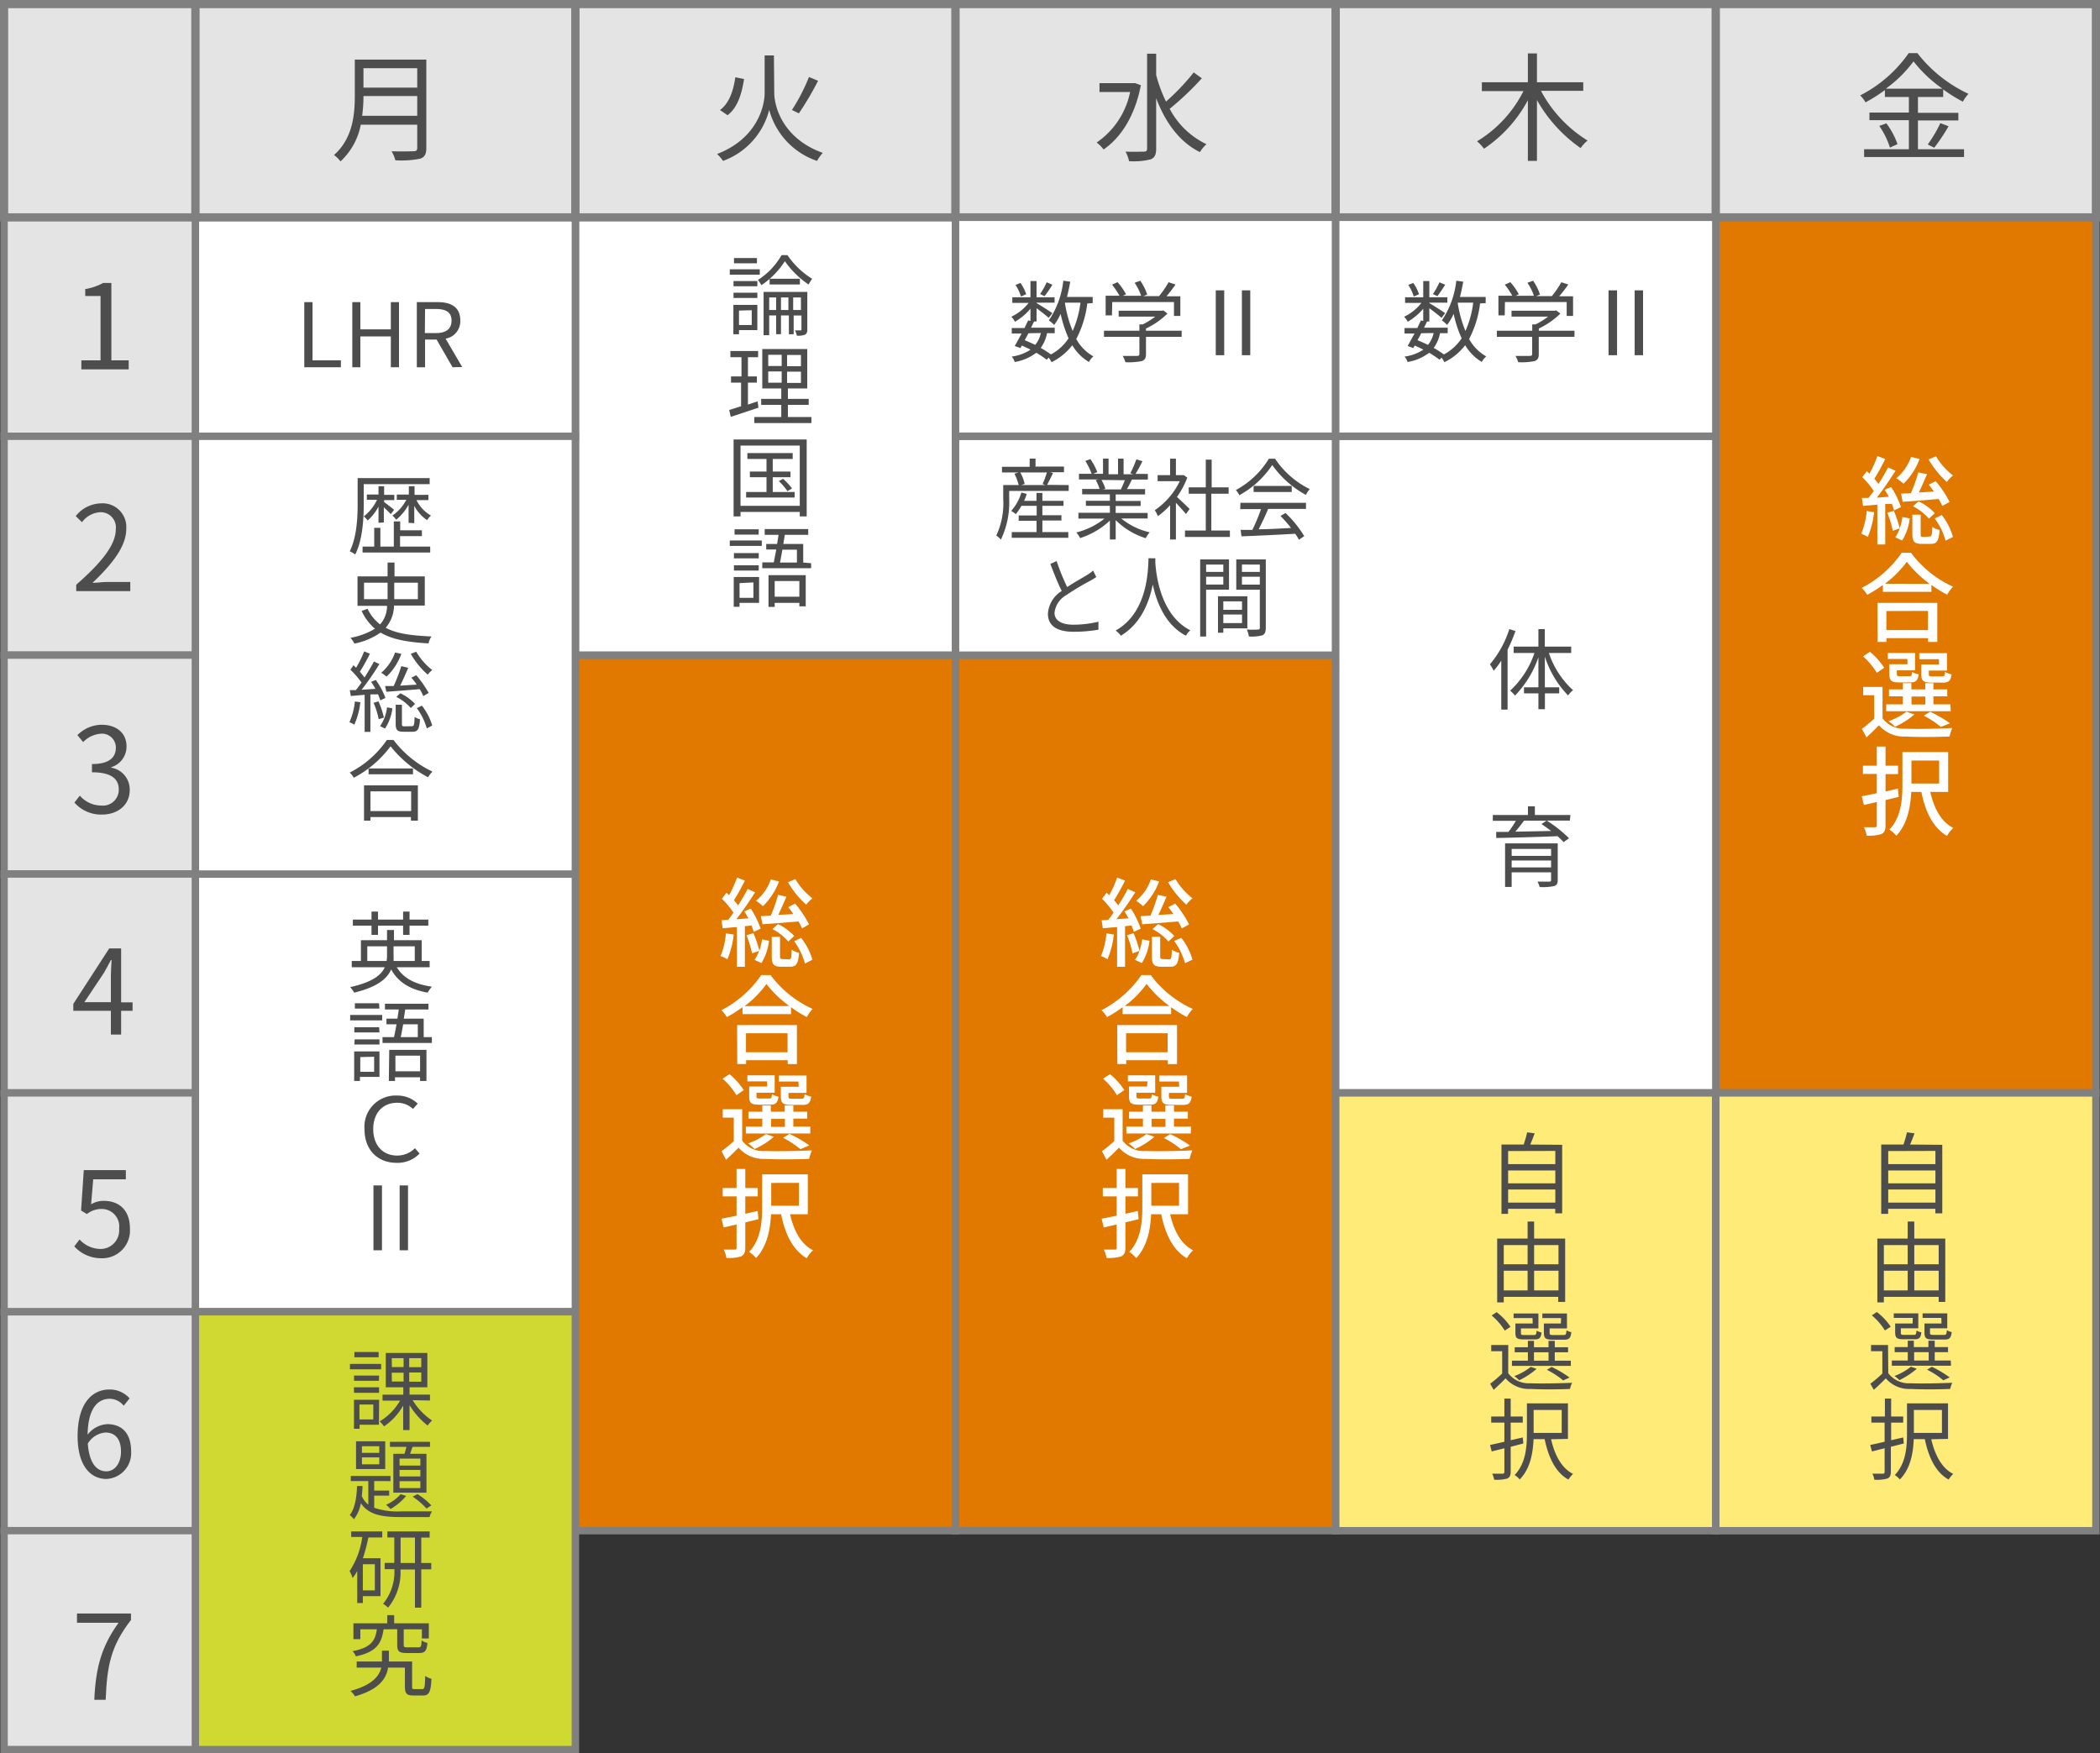
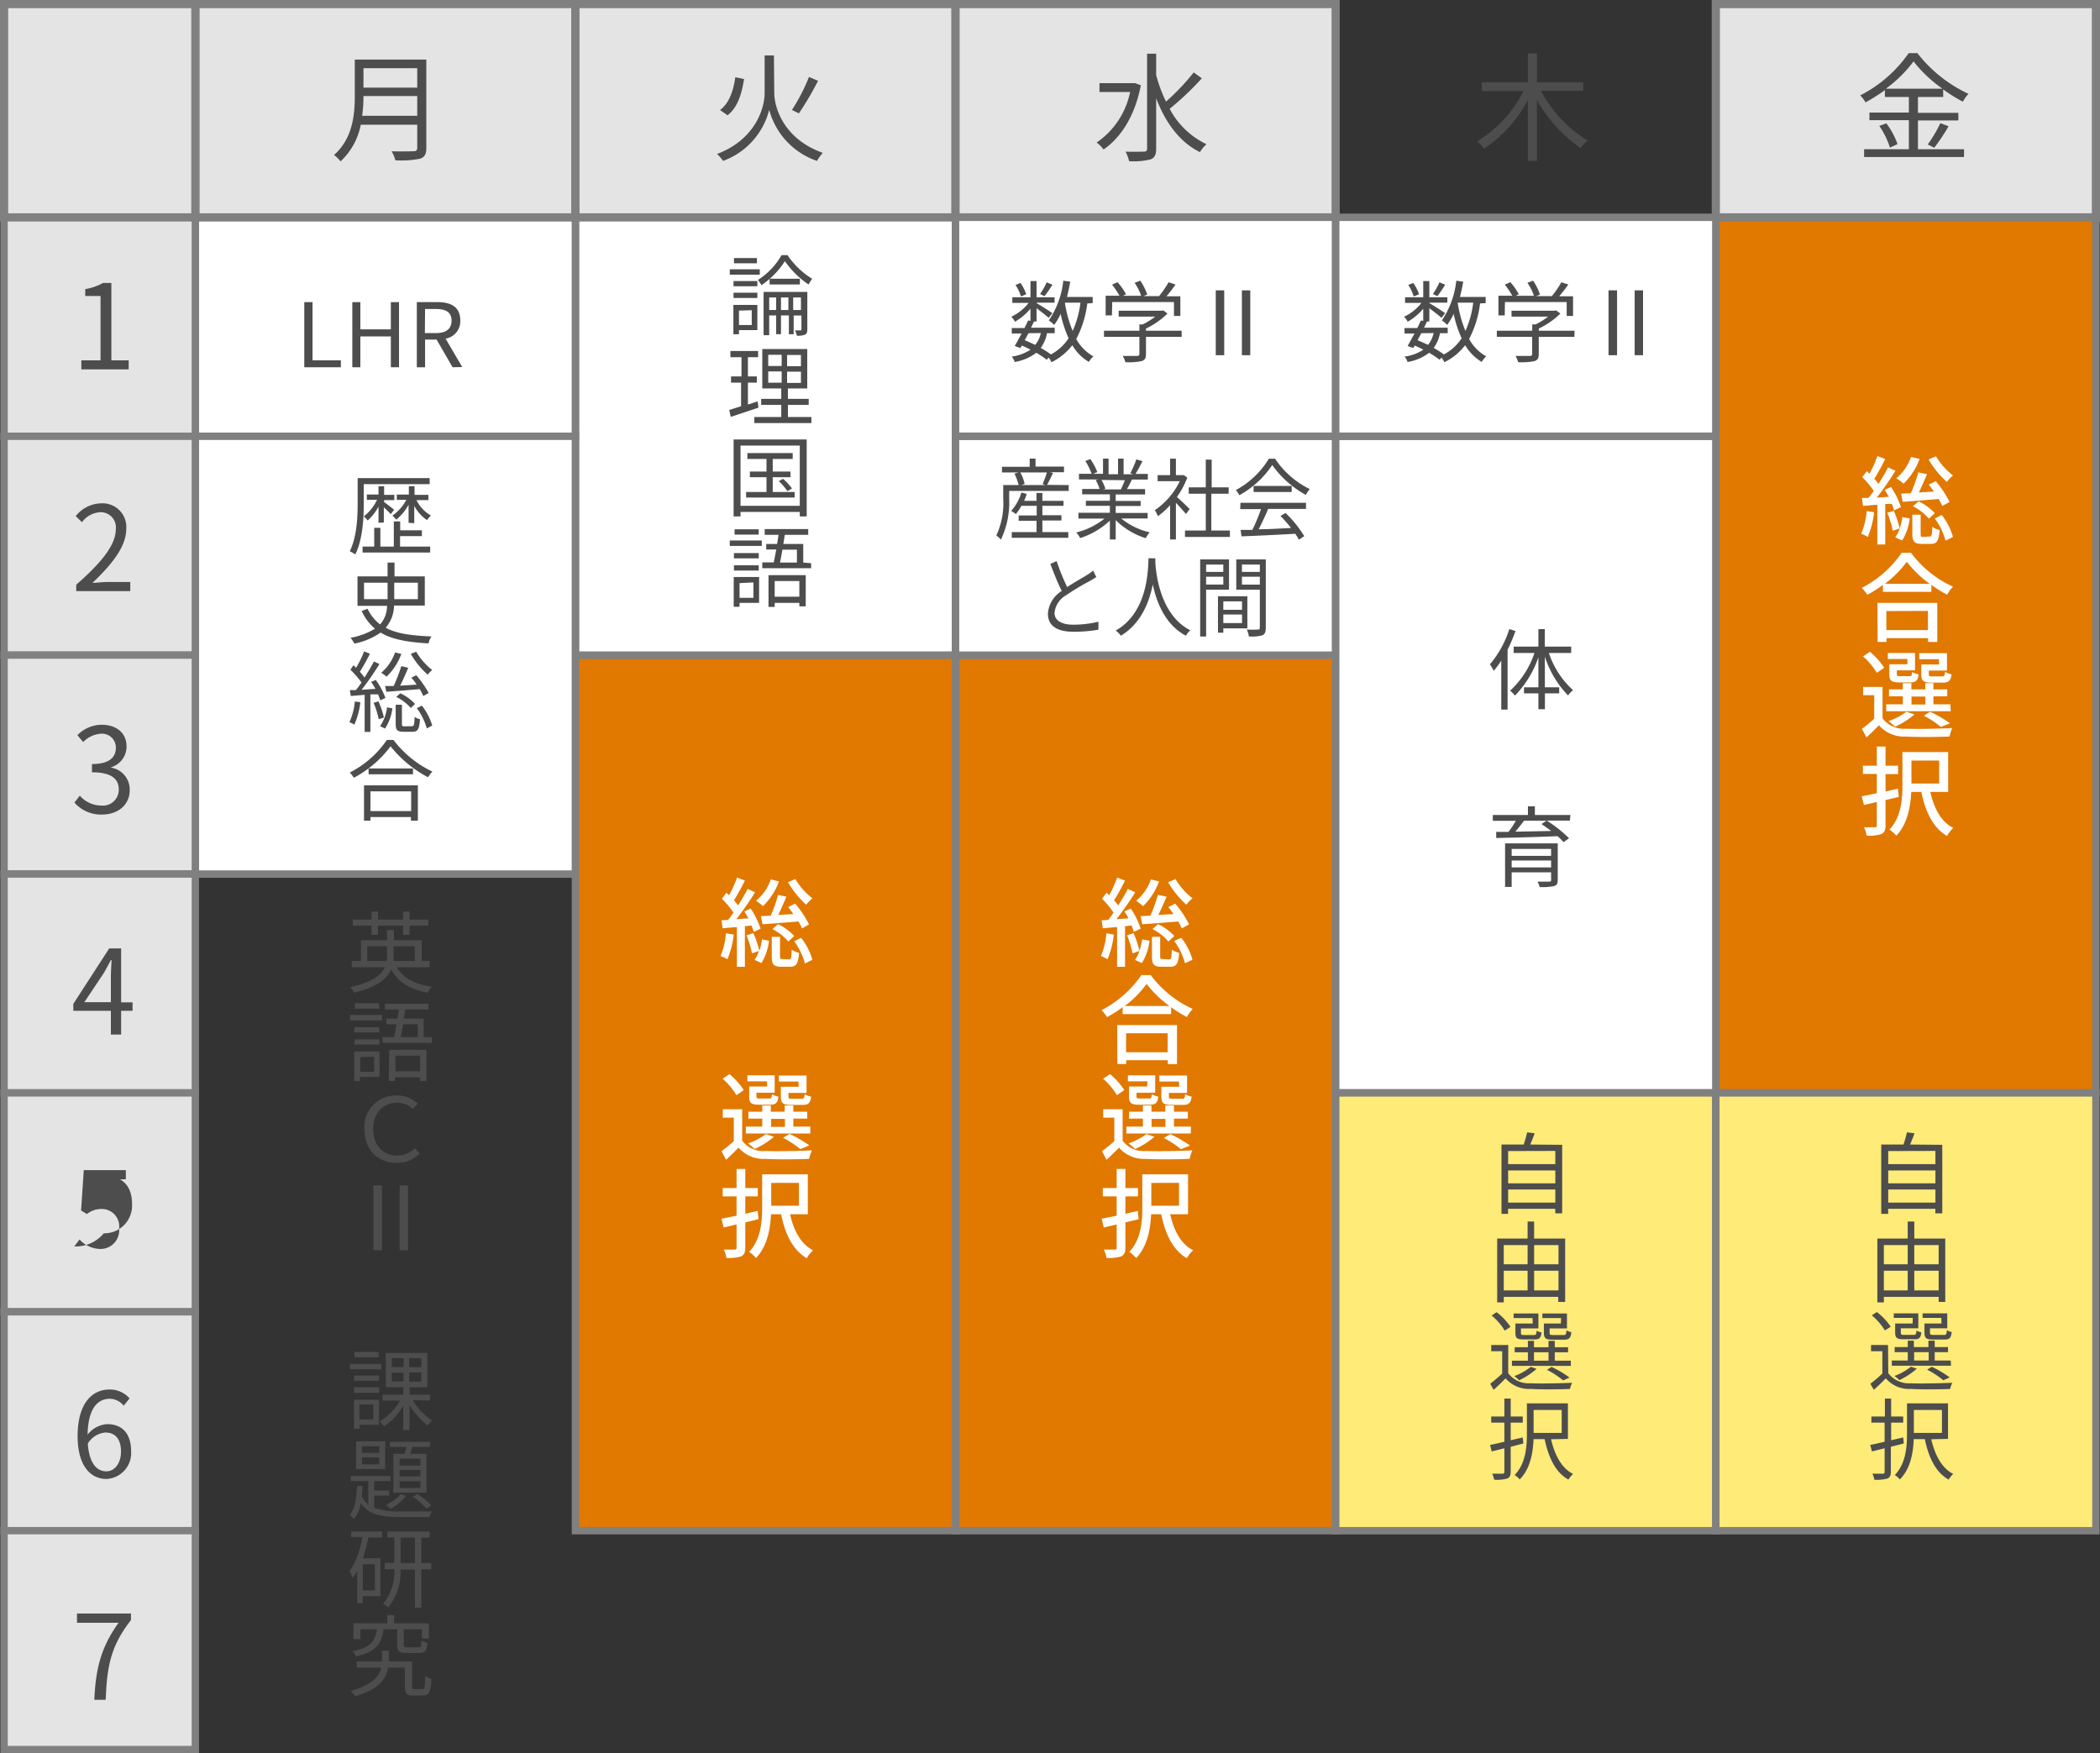
<svg xmlns="http://www.w3.org/2000/svg" viewBox="0 0 303.04 253.02">
  <rect x="0" y="0" width="303.04" height="253.02" fill="#333333" stroke="none" />
  <defs>
    <style>.cls-1{fill:#e17800;}.cls-1,.cls-3,.cls-4,.cls-5,.cls-6,.cls-7{stroke:gray;stroke-miterlimit:10;}.cls-1,.cls-3,.cls-4,.cls-5{stroke-width:1.07px;}.cls-2,.cls-3{fill:#fff;}.cls-4{fill:#d0d931;}.cls-5{fill:#ffeb78;}.cls-6,.cls-7{fill:#e4e4e4;}.cls-6{stroke-width:1.06px;}.cls-7{stroke-width:1.18px;}.cls-8{fill:#4d4d4d;}</style>
  </defs>
  <g id="レイヤー_2" data-name="レイヤー 2">
    <g id="object">
      <rect class="cls-1" x="247.6" y="31.37" width="54.85" height="126.35" />
      <rect class="cls-1" x="137.89" y="94.54" width="54.85" height="126.35" />
      <path class="cls-2" d="M160.73,134.87a12.56,12.56,0,0,1-.91,3.56,5.23,5.23,0,0,0-.95-.46,10.53,10.53,0,0,0,.79-3.28Zm1.62-1.21v5.86H161.2v-5.74l-2.06.18-.17-1.15.95-.06a11.94,11.94,0,0,0,.77-1.05,13,13,0,0,0-1.66-2l.65-.87c.13.11.26.24.38.36a15.83,15.83,0,0,0,1.15-2.55l1.14.44c-.5,1-1.08,2.06-1.59,2.84a7.23,7.23,0,0,1,.6.74,24.08,24.08,0,0,0,1.39-2.38l1.07.49a46.52,46.52,0,0,1-2.71,3.88l1.74-.12c-.18-.35-.39-.7-.59-1l.93-.41a12.44,12.44,0,0,1,1.42,2.9l-1,.46a6.8,6.8,0,0,0-.32-.92Zm1.23,1a15.86,15.86,0,0,1,.85,2.55,9.42,9.42,0,0,0,.39-1.65l1.06.2a7.84,7.84,0,0,1-1.1,3.22l-1-.46a4.58,4.58,0,0,0,.65-1.29l-1,.35a14.66,14.66,0,0,0-.79-2.61Zm3.68-7.46a9.48,9.48,0,0,1-2.31,3.57,7.73,7.73,0,0,0-1-.78,6.88,6.88,0,0,0,2.13-3.08Zm1.08,2.2c-.36.84-.78,1.82-1.18,2.63l2.18-.12c-.24-.35-.51-.71-.75-1l1-.51a14.84,14.84,0,0,1,2,3l-1.05.58c-.13-.28-.31-.65-.52-1-1.88.15-3.77.31-5.2.4l-.22-1.17,1.41-.07a22.3,22.3,0,0,0,1.07-3Zm.37,9.05c.29,0,.36-.17.39-1.4a3.4,3.4,0,0,0,1.06.46c-.12,1.64-.43,2-1.3,2H167.6c-1.12,0-1.37-.35-1.37-1.5v-2.81h1.19V138c0,.36.05.4.36.4Zm-1.59-5.09a7.88,7.88,0,0,1,2.34,1.71l-.85.8a7.5,7.5,0,0,0-2.3-1.79Zm2.51-6.5a9.86,9.86,0,0,0,2.46,2.78,4.32,4.32,0,0,0-.89.92,13.64,13.64,0,0,1-2.64-3.25Zm.83,8.48a8.89,8.89,0,0,1,1.62,3.16L171,139a9.84,9.84,0,0,0-1.56-3.21Z" />
      <path class="cls-2" d="M166.06,140.72a15.54,15.54,0,0,0,6.06,4.88,6,6,0,0,0-.85,1.17,17.63,17.63,0,0,1-2.27-1.42v1h-7v-1a17.78,17.78,0,0,1-2.25,1.43,5.11,5.11,0,0,0-.8-1,15.63,15.63,0,0,0,5.76-5.07Zm-4.84,7.21h8.63v5.63h-1.33V153h-6v.55h-1.28Zm7.54-2.75a15.74,15.74,0,0,1-3.3-3.19,14.81,14.81,0,0,1-3.16,3.19Zm-6.26,3.93v2.74h6v-2.74Z" />
      <path class="cls-2" d="M162,164.61a3.76,3.76,0,0,0,3.31,1.49c1.62.07,5,0,6.75-.09a7.42,7.42,0,0,0-.39,1.23c-1.65.07-4.69.1-6.35,0a4.77,4.77,0,0,1-3.84-1.62c-.56.57-1.14,1.14-1.8,1.75l-.66-1.24a21.08,21.08,0,0,0,1.78-1.45v-3.39h-1.6v-1.21H162Zm-.82-6.56a9.93,9.93,0,0,0-2-2.38l1-.66a10.23,10.23,0,0,1,2.06,2.3Zm10.66,5.53h-9.3v-1h2.39v-1.15h-2v-1h2v-.89h1.23v.89h2v-.89h1.25v.89h2v1h-2v1.15h2.45Zm-6.25-7.53h-2.83v-.87h3.94v2.51H164v.51c0,.28.07.33.48.33h1.33c.31,0,.36-.07.41-.62a2.86,2.86,0,0,0,.93.35c-.11.91-.42,1.16-1.2,1.16h-1.6c-1.13,0-1.43-.25-1.43-1.2V156.8h2.61Zm1,8a11,11,0,0,1-2.79,1.76,7.57,7.57,0,0,0-.95-.8,9.25,9.25,0,0,0,2.59-1.35Zm-.41-1.43h2v-1.15h-2Zm3.95-6.54h-2.83v-.87h4v2.51h-2.62v.51c0,.28.07.33.5.33h1.42c.31,0,.38-.09.42-.66a3.17,3.17,0,0,0,.94.36c-.12.94-.44,1.19-1.22,1.19h-1.71c-1.12,0-1.44-.25-1.44-1.22v-1.4h2.57Zm.28,9.76a13.27,13.27,0,0,0-2.46-1.61l.92-.56a16.9,16.9,0,0,1,2.86,1.65Z" />
      <path class="cls-2" d="M164.31,175.94l-1.91.47v3.64c0,.7-.15,1-.59,1.26a6.07,6.07,0,0,1-2.14.22,4,4,0,0,0-.38-1.2c.69,0,1.36,0,1.57,0s.28-.07.28-.29V176.7c-.67.17-1.3.31-1.86.44l-.31-1.27c.62-.11,1.36-.26,2.17-.43v-2.79h-2v-1.2h2v-2.76h1.26v2.76h1.81v1.2H162.4v2.51l1.79-.41Zm4.55-.71c.53,2.34,1.55,4.31,3.32,5.2a4.45,4.45,0,0,0-.91,1.15c-2-1.17-3.11-3.45-3.7-6.35h-1.46c-.09,2.12-.54,4.65-2.15,6.32a5.27,5.27,0,0,0-1-.89c1.72-1.79,1.88-4.42,1.88-6.47v-4.72h6.6v5.76Zm-2.72-4.52V174h4v-3.3Z" />
      <path class="cls-2" d="M270.44,73.92a12.47,12.47,0,0,1-.91,3.56,6,6,0,0,0-.95-.46,10.46,10.46,0,0,0,.79-3.28Zm1.61-1.2v5.85h-1.14V72.83l-2.06.18-.17-1.15c.28,0,.6,0,.95,0,.25-.31.52-.67.77-1a12.54,12.54,0,0,0-1.67-2l.66-.87.38.37a16.23,16.23,0,0,0,1.15-2.55l1.13.43c-.49,1-1.07,2.06-1.58,2.85a6.29,6.29,0,0,1,.6.74,26.62,26.62,0,0,0,1.39-2.38l1.07.49c-.79,1.23-1.78,2.72-2.71,3.88l1.74-.13c-.18-.35-.39-.7-.59-1l.92-.41a12.3,12.3,0,0,1,1.43,2.9l-1,.47a7.4,7.4,0,0,0-.32-.93Zm1.24,1a15.54,15.54,0,0,1,.85,2.55,9.64,9.64,0,0,0,.39-1.65l1.05.19A7.69,7.69,0,0,1,274.49,78l-1-.46a4.32,4.32,0,0,0,.65-1.29l-1,.35a13.87,13.87,0,0,0-.8-2.6ZM277,66.23a9.48,9.48,0,0,1-2.31,3.57,7.73,7.73,0,0,0-1.05-.78,6.83,6.83,0,0,0,2.13-3.08Zm1.08,2.2c-.36.84-.79,1.82-1.18,2.64l2.17-.13c-.23-.35-.5-.7-.74-1l1-.5a14.57,14.57,0,0,1,2,3l-1.05.57c-.13-.28-.31-.64-.52-1-1.88.16-3.77.31-5.2.41l-.22-1.18,1.41-.07a22.68,22.68,0,0,0,1.07-3Zm.36,9c.3,0,.37-.17.4-1.4a3,3,0,0,0,1.06.46c-.13,1.64-.43,2-1.3,2h-1.26c-1.12,0-1.38-.35-1.38-1.5V74.27h1.2v2.82c0,.35.05.39.36.39Zm-1.58-5.08a7.71,7.71,0,0,1,2.34,1.71l-.85.79a7.66,7.66,0,0,0-2.3-1.79Zm2.51-6.5a10,10,0,0,0,2.46,2.77,4.36,4.36,0,0,0-.89.93,13.79,13.79,0,0,1-2.64-3.25Zm.83,8.47a8.93,8.93,0,0,1,1.62,3.17l-1.07.54a9.56,9.56,0,0,0-1.55-3.2Z" />
      <path class="cls-2" d="M275.77,79.77a15.41,15.41,0,0,0,6.06,4.89,5.67,5.67,0,0,0-.85,1.16,18,18,0,0,1-2.27-1.41v1h-7v-1a19,19,0,0,1-2.25,1.43,5.55,5.55,0,0,0-.8-1,15.63,15.63,0,0,0,5.76-5.07ZM270.93,87h8.63v5.64h-1.33v-.55h-6v.55h-1.28Zm7.54-2.74a16.32,16.32,0,0,1-3.31-3.19A15,15,0,0,1,272,84.24Zm-6.26,3.92v2.75h6V88.16Z" />
      <path class="cls-2" d="M271.66,103.66a3.79,3.79,0,0,0,3.31,1.5c1.62.07,5,0,6.75-.1a7.09,7.09,0,0,0-.39,1.23c-1.65.07-4.69.1-6.35,0a4.74,4.74,0,0,1-3.84-1.63c-.56.58-1.14,1.15-1.8,1.75l-.66-1.23c.54-.39,1.19-.93,1.78-1.46v-3.39h-1.6v-1.2h2.8Zm-.82-6.56a10.13,10.13,0,0,0-2-2.38l1-.66a10.68,10.68,0,0,1,2.06,2.3Zm10.66,5.54h-9.31v-1h2.4v-1.15h-2v-1h2v-.9h1.23v.9h2v-.9H279v.9h2v1h-2v1.15h2.46Zm-6.25-7.54h-2.83v-.87h3.93v2.51h-2.63v.52c0,.28.07.32.48.32h1.33c.31,0,.36-.07.4-.61a2.62,2.62,0,0,0,.94.34c-.11.91-.42,1.17-1.2,1.17h-1.6c-1.13,0-1.43-.26-1.43-1.21V95.86h2.61Zm1,8a10.75,10.75,0,0,1-2.79,1.77,6.18,6.18,0,0,0-.95-.8,9.13,9.13,0,0,0,2.59-1.36Zm-.41-1.43h2v-1.15h-2Zm3.95-6.54h-2.83v-.87h4v2.51h-2.62v.52c0,.28.07.32.5.32h1.42c.3,0,.38-.08.42-.66a2.93,2.93,0,0,0,.94.37c-.12.93-.44,1.19-1.22,1.19h-1.71c-1.12,0-1.44-.26-1.44-1.22v-1.4h2.57Zm.28,9.77a13.26,13.26,0,0,0-2.46-1.62l.92-.56a17.3,17.3,0,0,1,2.86,1.66Z" />
      <path class="cls-2" d="M274,115l-1.91.46v3.64c0,.7-.15,1.05-.59,1.26a5.78,5.78,0,0,1-2.14.23,4,4,0,0,0-.38-1.21c.69,0,1.36,0,1.57,0s.28-.07.28-.3v-3.34l-1.86.43-.31-1.26c.62-.11,1.36-.27,2.17-.44v-2.78h-2V110.5h2v-2.76h1.26v2.76h1.81v1.21h-1.81v2.51l1.79-.41Zm4.55-.72c.53,2.34,1.55,4.32,3.32,5.2a4.62,4.62,0,0,0-.91,1.15c-2-1.16-3.11-3.45-3.7-6.35h-1.46c-.1,2.12-.54,4.65-2.15,6.32a4.9,4.9,0,0,0-1-.88c1.72-1.79,1.88-4.43,1.88-6.47v-4.72h6.6v5.75Zm-2.72-4.52v3.31h4v-3.31Z" />
      <rect class="cls-1" x="83.04" y="94.54" width="54.85" height="126.35" />
      <rect class="cls-3" x="83.04" y="31.36" width="54.85" height="63.18" />
-       <rect class="cls-3" x="28.18" y="126.13" width="54.85" height="63.18" />
      <rect class="cls-3" x="28.18" y="31.37" width="54.85" height="31.59" />
-       <rect class="cls-4" x="28.18" y="189.3" width="54.85" height="63.19" />
      <rect class="cls-3" x="28.18" y="62.96" width="54.85" height="63.18" />
      <rect class="cls-3" x="137.89" y="62.96" width="54.85" height="31.59" />
      <rect class="cls-3" x="192.75" y="62.96" width="54.85" height="94.76" />
      <rect class="cls-5" x="192.75" y="157.72" width="54.85" height="63.18" />
      <rect class="cls-5" x="247.6" y="157.72" width="54.85" height="63.18" />
      <rect class="cls-6" x="0.59" y="31.37" width="27.6" height="31.59" />
      <rect class="cls-6" x="0.59" y="62.96" width="27.6" height="31.59" />
      <rect class="cls-6" x="0.59" y="94.54" width="27.6" height="31.59" />
      <rect class="cls-6" x="0.59" y="126.13" width="27.6" height="31.59" />
      <rect class="cls-6" x="0.59" y="157.72" width="27.6" height="31.59" />
      <rect class="cls-6" x="0.59" y="189.31" width="27.6" height="31.59" />
      <rect class="cls-6" x="0.59" y="220.89" width="27.6" height="31.59" />
      <rect class="cls-7" x="28.18" y="0.59" width="54.85" height="30.78" />
      <rect class="cls-7" x="83.04" y="0.59" width="54.85" height="30.78" />
      <rect class="cls-7" x="137.89" y="0.59" width="54.85" height="30.78" />
-       <rect class="cls-7" x="192.75" y="0.59" width="54.85" height="30.78" />
      <rect class="cls-7" x="247.6" y="0.59" width="54.85" height="30.78" />
      <rect class="cls-7" x="0.59" y="0.59" width="27.6" height="30.78" />
      <path class="cls-8" d="M55,197.61h-4.5v-.78H55Zm-.32,8H51.89v.58h-.81V202h3.63Zm0-6.35H51.09v-.75H54.7Zm-3.61.94H54.7V201H51.09Zm3.57-4.33h-3.5v-.76h3.5Zm-2.77,6.82v2.15h2v-2.15Zm7.68-.63A9.31,9.31,0,0,0,62.36,205a3.69,3.69,0,0,0-.65.72,10.83,10.83,0,0,1-2.61-2.95v3.6h-.92v-3.53a8.92,8.92,0,0,1-2.76,3,4.78,4.78,0,0,0-.63-.72,8.24,8.24,0,0,0,2.94-3H55.2v-.85h3V200.2H55.67v-4.95h6v4.95H59.1v1.06h2.95v.85Zm-3-4.78h1.69V196H56.53Zm0,2.09h1.69V198.1H56.53ZM60.79,196H59.05v1.3h1.74Zm0,2.07H59.05v1.32h1.74Z" />
      <path class="cls-8" d="M54,217.59a10.47,10.47,0,0,0,3.89.52c.56,0,3.71,0,4.45,0a2.51,2.51,0,0,0-.35.82h-4.1c-2.76,0-4.67-.31-5.82-2a5.23,5.23,0,0,1-1,2.32,3.14,3.14,0,0,0-.6-.61c.76-.92,1-2.63,1.05-4.19h.79c0,.48-.05,1-.1,1.45a3.26,3.26,0,0,0,.94,1.24v-3.4H50.62V213h5.73v.74H54v1.37h2.16v.73H54ZM55.59,212H51.38v-4h4.21Zm-.86-3.29h-2.5v.95h2.5Zm0,1.61h-2.5v1h2.5Zm3.88,5.56a8.46,8.46,0,0,1-2.26,1.89,4.65,4.65,0,0,0-.64-.61,6.25,6.25,0,0,0,2.11-1.53Zm-.24-6.08c.1-.31.2-.65.28-1H56.27v-.73h5.78v.73H59.53c-.11.33-.24.67-.35,1h2.36v5.61H56.76v-5.61Zm2.29.7h-3v1h3Zm0,1.63h-3v.94h3Zm0,1.62h-3v1h3Zm-.42,1.87a9.44,9.44,0,0,1,2,1.63l-.69.45a10.22,10.22,0,0,0-2-1.71Z" />
      <path class="cls-8" d="M50.68,221h4.48v.87h-2a25.33,25.33,0,0,1-.79,3h2.54v5.47H52.36v1h-.81v-4.61a7.61,7.61,0,0,1-.67,1,4.7,4.7,0,0,0-.43-1,11.87,11.87,0,0,0,1.83-4.93h-1.6Zm3.41,4.74H52.36v3.77h1.73Zm8.14.73H60.79V232h-.91v-5.5H57.79A8,8,0,0,1,56,232a3.7,3.7,0,0,0-.72-.55,7.29,7.29,0,0,0,1.63-5h-1.4v-.91H56.9v-3.67h-1V221H62v.89H60.79v3.67h1.44Zm-2.35-.91v-3.67H57.81v3.67Z" />
      <path class="cls-8" d="M60.91,243.76c.35,0,.41-.24.45-1.9a2.84,2.84,0,0,0,.9.41c-.09,1.93-.36,2.41-1.24,2.41H59.69c-1,0-1.26-.27-1.26-1.31v-2.72H56c-.23,1.53-1.22,3.14-4.77,4.15a3.78,3.78,0,0,0-.64-.78c3.18-.87,4.16-2.18,4.43-3.37H51.47v-.88h3.65v-1.56h1v1.56h3.35v3.6c0,.34,0,.39.41.39Zm-5.56-8.63c-.29,2.1-1.1,3.29-4,3.9a2.14,2.14,0,0,0-.48-.75c2.62-.5,3.28-1.45,3.51-3.15H52v1.42H51v-2.29h4.88v-1.18h1v1.18h5v2.19h-1v-1.32H58.26v2.24c0,.3.07.36.53.36h1.6c.35,0,.42-.13.45-1a2.35,2.35,0,0,0,.84.36c-.1,1.17-.37,1.46-1.2,1.46H58.69c-1.11,0-1.37-.26-1.37-1.19v-2.25Z" />
      <path class="cls-8" d="M57.26,139.58c.92,1.57,2.63,2.47,5.07,2.81a4.32,4.32,0,0,0-.61.86c-2.53-.45-4.26-1.49-5.27-3.35-.59,1.34-2,2.54-5.34,3.35a4.47,4.47,0,0,0-.58-.8c3.2-.7,4.48-1.73,5-2.87H50.76v-.9h1.32v-3h3.77v-1.47h1v1.47h4v3H62v.9Zm-3.65-6H50.92v-.87h2.69v-1.16h.94v1.16h3.62v-1.16h.93v1.16h2.71v.87H59.1v1.33h-.93v-1.33H54.55v1.33h-.94Zm2.18,5.1a5.61,5.61,0,0,0,.06-.92v-1.2H53v2.12Zm1-2.12v1.21a6.85,6.85,0,0,1,0,.91h3.06v-2.12Z" />
      <path class="cls-8" d="M50.53,146.47h4.62v.78H50.53Zm4.23,8.94H51.94V156h-.83v-4.27h3.65Zm0-6.42H51.13v-.75h3.58Zm-3.58,1h3.58v.75H51.13Zm3.57-4.44H51.21v-.77H54.7Zm-2.76,7v2.12h2V152.5Zm10.33-2.88v.84H55.2v-.84h1.66c.12-.54.24-1.19.36-1.85H55.77V147h1.58c.07-.45.14-.9.2-1.32h-2v-.83h6.28v.83H58.48c-.06.42-.14.87-.21,1.32h2.87v2.67Zm-6.15,1.83h5.37V156h-.92v-.54H57V156h-.89Zm.89.84v2.26h3.56v-2.26Zm1.12-4.52c-.12.67-.23,1.31-.35,1.85h2.46v-1.85Z" />
      <path class="cls-8" d="M57.22,167.81c-2.69,0-4.62-1.83-4.62-4.84a4.5,4.5,0,0,1,4.68-4.87,4.22,4.22,0,0,1,3,1.17l-.68.76a3.34,3.34,0,0,0-2.26-.89c-2.11,0-3.48,1.48-3.48,3.8s1.37,3.82,3.45,3.82a3.62,3.62,0,0,0,2.57-1.06l.67.77A4.39,4.39,0,0,1,57.22,167.81Z" />
      <path class="cls-8" d="M53.89,171.07h1.23v9.36H53.89Zm3.78,0h1.21v9.36H57.67Z" />
      <path class="cls-8" d="M52.49,72.74c0,2.11-.16,5.18-1.23,7.28a3.56,3.56,0,0,0-.79-.46c1-2,1.14-4.81,1.14-6.82V69H62v.87H52.49Zm5.24,6.14h4.35v.86H52.32v-.86H54V76.17h.89v2.71h1.94V75.24h.92v1.29h3.13v.84H57.73Zm-3.11-3.43V73.11a7.13,7.13,0,0,1-1.56,2,3.91,3.91,0,0,0-.56-.59,6.6,6.6,0,0,0,1.91-2.4H52.94v-.76h1.68V70.17h.81v1.24H56.9v.76H55.43v.29c.36.24,1.23.92,1.44,1.11l-.48.63c-.19-.22-.6-.61-1-1v2.2Zm4.34,0V72.84A7.32,7.32,0,0,1,57.18,75a5.14,5.14,0,0,0-.55-.6,6.21,6.21,0,0,0,2-2.27H57.26v-.76H59V70.17h.82v1.24h2v.76H60.1a5.14,5.14,0,0,0,2.09,2.23,3.21,3.21,0,0,0-.56.66A5.65,5.65,0,0,1,59.78,73v2.5Z" />
      <path class="cls-8" d="M56.86,87.39a5,5,0,0,1-1.2,3.2c1.58.87,3.75,1.13,6.61,1.26a2.55,2.55,0,0,0-.43,1c-3-.18-5.22-.55-6.92-1.56a10.06,10.06,0,0,1-3.78,1.59,4.39,4.39,0,0,0-.56-.84,10.21,10.21,0,0,0,3.53-1.31,7.31,7.31,0,0,1-1.92-2.56l.85-.32a6.16,6.16,0,0,0,1.81,2.26,4,4,0,0,0,1-2.68H51.59V83.18h4.34v-2h1v2h4.37v4.21Zm-4.33-.92h3.4V84.09h-3.4Zm4.36-2.38v2.38H60.3V84.09Z" />
      <path class="cls-8" d="M52,101.34a11,11,0,0,1-.87,3.24,3.13,3.13,0,0,0-.71-.35,9.45,9.45,0,0,0,.79-3Zm1.45-1.13v5.41h-.83v-5.35l-2,.17-.14-.85c.27,0,.56,0,.87,0,.27-.32.54-.69.82-1.09a13.38,13.38,0,0,0-1.6-1.85L51,96a4.4,4.4,0,0,1,.38.37A15.06,15.06,0,0,0,52.55,94l.83.34a27.09,27.09,0,0,1-1.45,2.6c.25.29.49.58.67.83.51-.8,1-1.62,1.36-2.31l.79.37a38.24,38.24,0,0,1-2.57,3.71l2-.13c-.21-.36-.42-.73-.64-1l.69-.29a11.08,11.08,0,0,1,1.39,2.6l-.74.35c-.08-.24-.19-.55-.33-.87Zm1.16,1a12.18,12.18,0,0,1,.79,2.34l-.75.24a11.52,11.52,0,0,0-.74-2.36Zm.24,3.58a6,6,0,0,0,1-2.71l.77.14a6.81,6.81,0,0,1-1.06,2.92Zm3.07-10.43a8.7,8.7,0,0,1-2.14,3.29,4.48,4.48,0,0,0-.77-.56,6.79,6.79,0,0,0,2-2.93ZM55.57,99,56.81,99a24.11,24.11,0,0,0,1.1-2.87l1,.24c-.35.82-.77,1.8-1.17,2.58l2.39-.15c-.25-.37-.52-.73-.78-1l.72-.36A16,16,0,0,1,61.86,100l-.78.45a7.12,7.12,0,0,0-.51-1c-1.74.15-3.52.29-4.82.38Zm3.86,5.8c.31,0,.36-.16.4-1.34a2.21,2.21,0,0,0,.78.33c-.1,1.46-.34,1.81-1.06,1.81H58.24c-.92,0-1.14-.25-1.14-1.16V101.7H58v2.76c0,.31.05.36.39.36Zm-1.66-4.75a6.68,6.68,0,0,1,2.12,1.54l-.61.58a6.93,6.93,0,0,0-2.1-1.6Zm2.29-6a9.28,9.28,0,0,0,2.31,2.64,4.58,4.58,0,0,0-.65.67,11.62,11.62,0,0,1-2.44-3Zm.82,7.78a8.51,8.51,0,0,1,1.49,2.87l-.78.42a9,9,0,0,0-1.44-2.92Z" />
      <path class="cls-8" d="M56.78,106.78a15.26,15.26,0,0,0,5.62,4.57,4.58,4.58,0,0,0-.63.82,17.17,17.17,0,0,1-5.41-4.47,15.76,15.76,0,0,1-5.3,4.54,4,4,0,0,0-.59-.75,14.45,14.45,0,0,0,5.36-4.71Zm-4.25,6.56H60.3v5.09h-1v-.52H53.46v.52h-.93Zm7.07-2.44v.84H53.19v-.84Zm-6.14,3.3v2.85h5.87V114.2Z" />
      <path class="cls-8" d="M218.69,91.06a22.73,22.73,0,0,1-1.14,2.7v8.64h-.91V95.33a11.44,11.44,0,0,1-1.09,1.47,7.06,7.06,0,0,0-.55-.93,14.66,14.66,0,0,0,2.8-5.08Zm4.82,3.17A12.65,12.65,0,0,0,227,99.6a3.48,3.48,0,0,0-.72.76,14.48,14.48,0,0,1-3.35-5.6v4.43H225v.87h-2.06v2.29H222v-2.29h-2.08v-.87H222V94.85a14.78,14.78,0,0,1-3.38,5.53,4.7,4.7,0,0,0-.7-.71,13,13,0,0,0,3.51-5.44h-3v-.92H222V90.79h.92v2.52h3.81v.92Z" />
      <path class="cls-8" d="M226.54,118.42H223.2a18.46,18.46,0,0,1,3.22,2.55l-.79.56a8.89,8.89,0,0,0-.87-.86c-3.21.13-6.61.22-8.85.26l0-.88,1.77,0a14.86,14.86,0,0,0,1.07-1.6h-3.33v-.84h5.07v-1.25h1v1.25h5.13ZM224.79,127c0,.51-.13.75-.53.87a8.13,8.13,0,0,1-2.08.14,3.43,3.43,0,0,0-.31-.78h1.7c.19,0,.26-.06.26-.24v-1.1h-5.69V128h-.95v-6.29h7.6Zm-6.65-4.49v1h5.69v-1Zm5.69,2.67v-1h-5.69v1Zm-3.9-6.75c-.39.53-.83,1.09-1.26,1.59l5.17-.1c-.46-.36-1-.72-1.39-1l.71-.48Z" />
      <rect class="cls-3" x="137.89" y="31.36" width="54.85" height="31.59" />
      <rect class="cls-3" x="192.75" y="31.36" width="54.85" height="31.59" />
      <path class="cls-8" d="M156.9,43.79a14.84,14.84,0,0,1-1.59,5.13,6.35,6.35,0,0,0,2.47,2.51,3.13,3.13,0,0,0-.65.8,6.73,6.73,0,0,1-2.39-2.41,8.59,8.59,0,0,1-3,2.45,3.62,3.62,0,0,0-.41-.66l-.29.3a13.36,13.36,0,0,0-1.5-1,7,7,0,0,1-3.12,1.33,1.93,1.93,0,0,0-.43-.78,6.49,6.49,0,0,0,2.72-1c-.41-.21-.83-.41-1.25-.59l-.21.36-.82-.3c.29-.48.63-1.14,1-1.8H146v-.79h1.84l.53-1.1.33.07V44.55a8.37,8.37,0,0,1-2.24,1.88,3.07,3.07,0,0,0-.52-.72,7,7,0,0,0,2.5-2h-2.36V42.9h2.62V40.56h.88V42.9h2.6v.78h-2.6v.06c.55.32,1.93,1.19,2.28,1.45l-.53.68c-.33-.31-1.14-.93-1.75-1.39v1.91H149l.22,0c-.14.28-.28.59-.44.9h3.42v.79h-1.11a5.25,5.25,0,0,1-.91,2.13,13,13,0,0,1,1.47.94,6.93,6.93,0,0,0,2.55-2.33,18.27,18.27,0,0,1-1.15-3.53,7.73,7.73,0,0,1-.93,1.6,4.55,4.55,0,0,0-.77-.65,12.59,12.59,0,0,0,2.09-5.73l1,.14c-.13.75-.29,1.5-.47,2.2h3.71v.89Zm-9.57-1a6.23,6.23,0,0,0-.79-1.67l.72-.29a6.61,6.61,0,0,1,.83,1.63Zm1.08,5.3c-.18.36-.37.7-.54,1,.51.21,1,.44,1.52.68a4.06,4.06,0,0,0,.81-1.71Zm3.46-7a18.58,18.58,0,0,1-1.14,1.65l-.64-.31a10.43,10.43,0,0,0,.95-1.69Zm1.81,2.67a17.53,17.53,0,0,0,1.11,4,14,14,0,0,0,1.12-4.08h-2.22Z" />
      <path class="cls-8" d="M170.52,48.61h-5.15v2.5c0,.56-.16.84-.62,1a9.44,9.44,0,0,1-2.35.16,3.84,3.84,0,0,0-.39-.91c1,0,1.84,0,2.08,0s.33-.08.33-.27V48.61h-5.11v-.88h5.11v-.92h.49a10.9,10.9,0,0,0,1.8-1.12h-5.28v-.85h6.24l.19-.05.61.46a11.23,11.23,0,0,1-3.1,2.16v.32h5.15Zm-10.06-3.1h-.91V42.68h2a11.25,11.25,0,0,0-1.08-1.6l.79-.36a8.63,8.63,0,0,1,1.23,1.74l-.43.22h2.61a7.62,7.62,0,0,0-.94-1.87l.82-.3a7.94,7.94,0,0,1,1,2l-.55.22h2.26a13.66,13.66,0,0,0,1.37-2l1,.33a20.56,20.56,0,0,1-1.3,1.7h2v2.83h-.92v-2h-8.91Z" />
      <path class="cls-8" d="M175.44,41.9h1.22v9.36h-1.22Zm3.77,0h1.21v9.36h-1.21Z" />
      <path class="cls-8" d="M213.58,43.79A14.84,14.84,0,0,1,212,48.92a6.35,6.35,0,0,0,2.47,2.51,3.35,3.35,0,0,0-.65.8,6.9,6.9,0,0,1-2.39-2.41,8.41,8.41,0,0,1-3,2.45,3.14,3.14,0,0,0-.41-.66l-.29.3a13.36,13.36,0,0,0-1.5-1,7,7,0,0,1-3.12,1.33,1.93,1.93,0,0,0-.43-.78,6.49,6.49,0,0,0,2.72-1c-.41-.21-.83-.41-1.25-.59l-.21.36-.81-.3c.28-.48.62-1.14,1-1.8h-1.45v-.79h1.84c.2-.39.37-.76.53-1.1l.33.07V44.55a8.37,8.37,0,0,1-2.24,1.88,3.07,3.07,0,0,0-.52-.72,6.89,6.89,0,0,0,2.5-2h-2.36V42.9h2.62V40.56h.88V42.9h2.6v.78h-2.6v.06c.55.32,1.93,1.19,2.28,1.45l-.52.68c-.34-.31-1.14-.93-1.76-1.39v1.91h-.55l.22,0c-.14.28-.28.59-.43.9h3.41v.79h-1.11a5.25,5.25,0,0,1-.91,2.13,13,13,0,0,1,1.47.94,7,7,0,0,0,2.56-2.33,17,17,0,0,1-1.15-3.53,8.22,8.22,0,0,1-.94,1.6,4.89,4.89,0,0,0-.76-.65,12.71,12.71,0,0,0,2.08-5.73l1,.14c-.13.75-.29,1.5-.47,2.2h3.71v.89Zm-9.57-1a6.23,6.23,0,0,0-.79-1.67l.72-.29a6.28,6.28,0,0,1,.83,1.63Zm1.08,5.3c-.18.36-.37.7-.54,1,.51.21,1,.44,1.52.68a4.06,4.06,0,0,0,.81-1.71Zm3.46-7c-.37.59-.8,1.23-1.13,1.65l-.64-.31a11.18,11.18,0,0,0,.94-1.69Zm1.81,2.67a17.53,17.53,0,0,0,1.11,4,14,14,0,0,0,1.12-4.08h-2.22Z" />
      <path class="cls-8" d="M227.2,48.61h-5.15v2.5c0,.56-.15.84-.61,1a9.49,9.49,0,0,1-2.36.16,3.84,3.84,0,0,0-.39-.91c1,0,1.84,0,2.08,0s.33-.08.33-.27V48.61H216v-.88h5.11v-.92h.49a10.5,10.5,0,0,0,1.8-1.12h-5.28v-.85h6.24l.19-.05.62.46a11.28,11.28,0,0,1-3.11,2.16v.32h5.15Zm-10.06-3.1h-.91V42.68h2a11.25,11.25,0,0,0-1.08-1.6l.8-.36a9,9,0,0,1,1.22,1.74l-.43.22h2.61a7.29,7.29,0,0,0-.94-1.87l.82-.3a7.94,7.94,0,0,1,1,2l-.55.22h2.26a13.66,13.66,0,0,0,1.37-2l1,.33a20.65,20.65,0,0,1-1.31,1.7h2v2.83h-.92v-2h-8.91Z" />
      <path class="cls-8" d="M232.12,41.9h1.23v9.36h-1.23Zm3.77,0h1.21v9.36h-1.21Z" />
      <path class="cls-8" d="M225.43,165.21v9.89h-1v-.65h-6.81v.72h-.95v-10h3.21c.19-.57.39-1.26.5-1.76l1.08.14c-.19.55-.42,1.13-.64,1.62Zm-7.8.9V168h6.81v-1.91Zm0,2.8v1.86h6.81v-1.86Zm6.81,4.64v-1.89h-6.81v1.89Z" />
      <path class="cls-8" d="M225.86,178.74v9.14h-1v-.73H217v.8h-.95v-9.21h4.39v-2.46h.94v2.46Zm-8.86.94v2.77h3.44v-2.77Zm0,6.54h3.44v-2.84H217Zm4.38-6.54v2.77h3.52v-2.77Zm3.52,6.54v-2.84h-3.52v2.84Z" />
      <path class="cls-8" d="M217.64,198.17a3.72,3.72,0,0,0,3.23,1.45c1.45.07,4.43,0,6-.07a3,3,0,0,0-.31.89c-1.45.07-4.21.09-5.65,0a4.48,4.48,0,0,1-3.65-1.53c-.53.56-1.11,1.1-1.72,1.66l-.5-.88a21.56,21.56,0,0,0,1.73-1.47V195h-1.58v-.9h2.46Zm-.5-6.15a8.79,8.79,0,0,0-1.89-2.18l.72-.48a8.69,8.69,0,0,1,2,2.12Zm9.54,5.09h-8.5v-.75h2.3v-1.21h-1.9v-.73h1.9v-.92h.88v.92h2.1v-.92h.9v.92h1.92v.73h-1.92v1.21h2.32Zm-5.53-6.9h-2.73v-.66H222v2.16h-2.52v.66c0,.23.06.29.47.29h1.38c.31,0,.38-.08.41-.64a2,2,0,0,0,.71.27c-.09.83-.34,1-1,1h-1.58c-1,0-1.19-.19-1.19-1V191h2.5Zm.59,7.33a11,11,0,0,1-2.52,1.65,4.52,4.52,0,0,0-.7-.6,8.56,8.56,0,0,0,2.38-1.34Zm-.38-1.18h2.1v-1.21h-2.1Zm3.91-6.15h-2.7v-.66h3.55v2.16h-2.5v.65c0,.24.08.3.5.3h1.52c.31,0,.37-.08.41-.68a2.43,2.43,0,0,0,.7.27c-.08.85-.33,1.08-1,1.08H224c-.94,0-1.21-.19-1.21-1V191h2.45Zm.3,9a12.31,12.31,0,0,0-2.34-1.53l.67-.42a15.13,15.13,0,0,1,2.59,1.54Z" />
      <path class="cls-8" d="M218,208.79v3.58c0,.56-.14.83-.5,1a5.81,5.81,0,0,1-1.89.17,3.05,3.05,0,0,0-.28-.87c.67,0,1.3,0,1.49,0s.27-.07.27-.27V209l-1.83.46-.24-.94c.59-.11,1.29-.28,2.07-.46v-2.76h-1.9v-.88h1.9v-2.59H218v2.59h1.74v.88H218v2.54l1.74-.4.09.87Zm5.83-1.09c.51,2.26,1.51,4.18,3.17,5a4.13,4.13,0,0,0-.67.82c-1.84-1-2.88-3.18-3.43-5.84h-1.6c-.08,1.93-.45,4.26-2,5.82a3.43,3.43,0,0,0-.73-.64c1.61-1.66,1.77-4.08,1.77-6v-4.34h5.92v5.13Zm-2.52-4.23v3.32h4.05v-3.32Z" />
      <path class="cls-8" d="M280.28,165.21v9.89h-1v-.65h-6.81v.72h-1v-10h3.21a16.53,16.53,0,0,0,.5-1.76l1.09.14c-.19.55-.42,1.13-.64,1.62Zm-7.8.9V168h6.81v-1.91Zm0,2.8v1.86h6.81v-1.86Zm6.81,4.64v-1.89h-6.81v1.89Z" />
      <path class="cls-8" d="M280.71,178.74v9.14h-.95v-.73h-7.91v.8h-.94v-9.21h4.38v-2.46h.95v2.46Zm-8.86.94v2.77h3.44v-2.77Zm0,6.54h3.44v-2.84h-3.44Zm4.39-6.54v2.77h3.52v-2.77Zm3.52,6.54v-2.84h-3.52v2.84Z" />
      <path class="cls-8" d="M272.49,198.17a3.73,3.73,0,0,0,3.24,1.45c1.44.07,4.42,0,6-.07a3.33,3.33,0,0,0-.31.89c-1.44.07-4.2.09-5.65,0a4.44,4.44,0,0,1-3.64-1.53c-.54.56-1.11,1.1-1.73,1.66l-.5-.88a19.94,19.94,0,0,0,1.73-1.47V195H270v-.9h2.45ZM272,192a8.79,8.79,0,0,0-1.89-2.18l.73-.48a8.89,8.89,0,0,1,2,2.12Zm9.54,5.09H273v-.75h2.3v-1.21h-1.89v-.73h1.89v-.92h.88v.92h2.1v-.92h.91v.92h1.92v.73h-1.92v1.21h2.31Zm-5.52-6.9h-2.74v-.66h3.54v2.16H274.3v.66c0,.23.06.29.47.29h1.38c.31,0,.37-.08.41-.64a1.9,1.9,0,0,0,.7.27c-.09.83-.33,1-1,1h-1.59c-.94,0-1.19-.19-1.19-1V191H276Zm.59,7.33a11.42,11.42,0,0,1-2.52,1.65,4.6,4.6,0,0,0-.71-.6,8.56,8.56,0,0,0,2.38-1.34Zm-.39-1.18h2.1v-1.21h-2.1Zm3.92-6.15h-2.7v-.66H281v2.16h-2.49v.65c0,.24.07.3.49.3h1.53c.3,0,.37-.08.41-.68a2.32,2.32,0,0,0,.7.27c-.09.85-.33,1.08-1,1.08h-1.71c-.95,0-1.22-.19-1.22-1V191h2.46Zm.29,9a12.31,12.31,0,0,0-2.34-1.53l.68-.42a15.41,15.41,0,0,1,2.58,1.54Z" />
      <path class="cls-8" d="M272.86,208.79v3.58c0,.56-.14.83-.5,1a5.73,5.73,0,0,1-1.89.17,2.53,2.53,0,0,0-.28-.87c.68,0,1.3,0,1.5,0s.27-.07.27-.27V209l-1.83.46-.25-.94c.59-.11,1.3-.28,2.08-.46v-2.76h-1.91v-.88H272v-2.59h.9v2.59h1.74v.88h-1.74v2.54l1.74-.4.09.87Zm5.83-1.09c.52,2.26,1.51,4.18,3.17,5a4.09,4.09,0,0,0-.66.82c-1.84-1-2.89-3.18-3.44-5.84h-1.6c-.07,1.93-.45,4.26-2,5.82a4,4,0,0,0-.73-.64c1.61-1.66,1.76-4.08,1.76-6v-4.34h5.92v5.13Zm-2.51-4.23v3.32h4.05v-3.32Z" />
      <path class="cls-2" d="M105.88,134.87a12.9,12.9,0,0,1-.91,3.56,5.57,5.57,0,0,0-1-.46,10.26,10.26,0,0,0,.78-3.28Zm1.61-1.21v5.86h-1.15v-5.74l-2.06.18-.16-1.15.95-.06a11.94,11.94,0,0,0,.77-1.05,12.48,12.48,0,0,0-1.67-2l.66-.87c.13.11.25.24.38.36a17.79,17.79,0,0,0,1.15-2.55l1.13.44c-.49,1-1.08,2.06-1.58,2.84.22.25.43.51.6.74.53-.82,1-1.66,1.39-2.38l1.06.49a46.4,46.4,0,0,1-2.7,3.88l1.74-.12c-.19-.35-.4-.7-.59-1l.92-.41a12.12,12.12,0,0,1,1.43,2.9l-1,.46a6.8,6.8,0,0,0-.32-.92Zm1.23,1a16,16,0,0,1,.86,2.55,9.42,9.42,0,0,0,.39-1.65l1,.2a7.83,7.83,0,0,1-1.09,3.22l-1-.46a4.57,4.57,0,0,0,.64-1.29l-1,.35a14.74,14.74,0,0,0-.8-2.61Zm3.69-7.46a9.6,9.6,0,0,1-2.31,3.57,8.41,8.41,0,0,0-1-.78,6.88,6.88,0,0,0,2.13-3.08Zm1.08,2.2c-.37.84-.79,1.82-1.18,2.63l2.17-.12c-.24-.35-.5-.71-.74-1l1-.51a14.42,14.42,0,0,1,2,3l-1,.58a9.59,9.59,0,0,0-.51-1c-1.88.15-3.77.31-5.2.4l-.23-1.17,1.42-.07a20.94,20.94,0,0,0,1.06-3Zm.36,9.05c.3,0,.37-.17.39-1.4a3.57,3.57,0,0,0,1.07.46c-.13,1.64-.44,2-1.3,2h-1.27c-1.12,0-1.37-.35-1.37-1.5v-2.81h1.19V138c0,.36.06.4.37.4Zm-1.58-5.09a7.88,7.88,0,0,1,2.34,1.71l-.86.8a7.46,7.46,0,0,0-2.29-1.79Zm2.5-6.5a9.89,9.89,0,0,0,2.47,2.78,4.62,4.62,0,0,0-.9.92,13.37,13.37,0,0,1-2.63-3.25Zm.83,8.48a8.93,8.93,0,0,1,1.63,3.16l-1.07.55a9.8,9.8,0,0,0-1.55-3.21Z" />
-       <path class="cls-2" d="M111.2,140.72a15.57,15.57,0,0,0,6.07,4.88,6,6,0,0,0-.85,1.17,17,17,0,0,1-2.27-1.42v1h-7v-1a18.63,18.63,0,0,1-2.26,1.43,5.05,5.05,0,0,0-.79-1,15.52,15.52,0,0,0,5.75-5.07Zm-4.83,7.21H115v5.63h-1.33V153h-6v.55h-1.28Zm7.54-2.75A16.06,16.06,0,0,1,110.6,142a14.52,14.52,0,0,1-3.15,3.19Zm-6.26,3.93v2.74h6v-2.74Z" />
      <path class="cls-2" d="M107.1,164.61a3.75,3.75,0,0,0,3.31,1.49c1.62.07,5,0,6.75-.09a7.4,7.4,0,0,0-.4,1.23c-1.65.07-4.69.1-6.34,0a4.74,4.74,0,0,1-3.84-1.62c-.56.57-1.15,1.14-1.81,1.75l-.65-1.24a21,21,0,0,0,1.77-1.45v-3.39H104.3v-1.21h2.8Zm-.83-6.56a9.7,9.7,0,0,0-2-2.38l1-.66a10.48,10.48,0,0,1,2.06,2.3Zm10.66,5.53h-9.3v-1H110v-1.15h-2v-1h2v-.89h1.23v.89h2v-.89h1.25v.89h2v1h-2v1.15h2.45Zm-6.25-7.53h-2.83v-.87h3.94v2.51h-2.63v.51c0,.28.07.33.47.33H111c.3,0,.36-.07.4-.62a2.83,2.83,0,0,0,.94.35c-.11.91-.42,1.16-1.21,1.16h-1.59c-1.14,0-1.43-.25-1.43-1.2V156.8h2.6Zm1,8a11.17,11.17,0,0,1-2.79,1.76,7.57,7.57,0,0,0-.95-.8,9.53,9.53,0,0,0,2.59-1.35Zm-.41-1.43h2v-1.15h-2Zm3.95-6.54h-2.83v-.87h4v2.51h-2.61v.51c0,.28.06.33.5.33h1.41c.31,0,.38-.09.42-.66a3.28,3.28,0,0,0,.94.36c-.11.94-.43,1.19-1.22,1.19h-1.7c-1.13,0-1.45-.25-1.45-1.22v-1.4h2.58Zm.28,9.76A13.38,13.38,0,0,0,113,164.2l.93-.56a17.74,17.74,0,0,1,2.86,1.65Z" />
      <path class="cls-2" d="M109.45,175.94l-1.9.47v3.64c0,.7-.16,1-.59,1.26a6.07,6.07,0,0,1-2.14.22,4,4,0,0,0-.38-1.2c.68,0,1.36,0,1.57,0s.28-.07.28-.29V176.7c-.68.17-1.31.31-1.87.44l-.3-1.27c.61-.11,1.35-.26,2.17-.43v-2.79h-2v-1.2h2v-2.76h1.26v2.76h1.8v1.2h-1.8v2.51l1.79-.41Zm4.56-.71c.53,2.34,1.55,4.31,3.32,5.2a4.45,4.45,0,0,0-.91,1.15c-2-1.17-3.12-3.45-3.7-6.35h-1.46c-.1,2.12-.55,4.65-2.16,6.32a5.22,5.22,0,0,0-1-.89c1.72-1.79,1.88-4.42,1.88-6.47v-4.72h6.59v5.76Zm-2.72-4.52V174h4v-3.3Z" />
      <path class="cls-8" d="M43.91,43.6H45.1V52h4.09v1H43.91Z" />
      <path class="cls-8" d="M50.84,43.6H52v3.93H56.4V43.6h1.18V53H56.4V48.55H52V53H50.84Z" />
      <path class="cls-8" d="M65.31,53,63,49H61.34v4H60.15V43.6h3c1.9,0,3.27.68,3.27,2.64a2.54,2.54,0,0,1-2.12,2.63l2.4,4.1Zm-4-4.93h1.58c1.47,0,2.27-.59,2.27-1.8s-.8-1.68-2.27-1.68H61.34Z" />
      <path class="cls-8" d="M61.52,21.37c0,.88-.26,1.32-.89,1.53a13.73,13.73,0,0,1-3.58.23,5.13,5.13,0,0,0-.54-1.3c1.42.05,2.78,0,3.17,0s.53-.14.53-.51V18H52.06a9.7,9.7,0,0,1-2.92,5.29,4.55,4.55,0,0,0-.94-.92c2.7-2.38,3-5.83,3-8.53V8.6H61.52Zm-1.31-4.66V13.86H52.45a20.65,20.65,0,0,1-.19,2.85ZM52.45,9.84v2.81h7.76V9.84Z" />
      <path class="cls-8" d="M111.73,13.4c0,1.94,1.21,6.59,7,8.66a6.29,6.29,0,0,0-.83,1.16,10.7,10.7,0,0,1-6.9-7.37,10.62,10.62,0,0,1-6.66,7.37,6.07,6.07,0,0,0-.86-1c5.69-2.17,6.86-6.81,6.86-8.78V8h1.34Zm-4.36-2c-.31,2-.87,4.08-2.38,5.23l-1.09-.75c1.36-1,1.94-2.85,2.21-4.73Zm10.68.26a42.93,42.93,0,0,1-2.77,4.7l-1-.49a27.4,27.4,0,0,0,2.46-4.76Z" />
      <path class="cls-8" d="M164.63,12.3c-.85,4.45-2.91,7.59-5.38,9.27a5,5,0,0,0-1-1,11.62,11.62,0,0,0,4.83-7.29h-4.42V12h4.89l.26,0Zm8.8-1a41.44,41.44,0,0,1-4.64,4.4,11.64,11.64,0,0,0,5.31,5.11,5.28,5.28,0,0,0-.95,1.14c-2.93-1.44-5-4.3-6.31-7.78v7.29c0,.9-.24,1.31-.8,1.54a10.2,10.2,0,0,1-3.11.26,5.28,5.28,0,0,0-.51-1.38c1.22.05,2.31,0,2.65,0s.46-.12.46-.46V7.75h1.31v3.07a20.73,20.73,0,0,0,1.42,3.84,32.4,32.4,0,0,0,4-4.21Z" />
      <path class="cls-8" d="M222.37,13.11a18.78,18.78,0,0,0,6.72,7.17,5.64,5.64,0,0,0-1,1.09,21.06,21.06,0,0,1-6.3-6.93v8.78h-1.31V14.46a19.42,19.42,0,0,1-6.33,7,7,7,0,0,0-1-1.07,17.81,17.81,0,0,0,6.69-7.24h-6V11.87h6.64V7.71h1.31v4.16h6.68v1.24Z" />
      <path class="cls-8" d="M276.77,21.54h6.65v1.12H269V21.54h6.46v-4.2h-5.69v-1.1h5.69V14H272V13a22.74,22.74,0,0,1-2.8,1.77,4.1,4.1,0,0,0-.77-1,19.06,19.06,0,0,0,7-6.1h1.26a20,20,0,0,0,7.37,5.87,5.86,5.86,0,0,0-.81,1.13,21.35,21.35,0,0,1-2.84-1.77V14h-3.64v2.28h5.83v1.1h-5.83Zm-4.56-3.74a11.17,11.17,0,0,1,1.61,3l-1.09.5a11.88,11.88,0,0,0-1.54-3.13Zm8.1-5a19.42,19.42,0,0,1-4.18-3.94,18.29,18.29,0,0,1-4,3.94Zm-2.13,8.05A18.69,18.69,0,0,0,280,17.77l1.19.45a28.25,28.25,0,0,1-2.07,3.1Z" />
      <path class="cls-8" d="M11.74,52h2.77V42.72H12.3v-1a8.07,8.07,0,0,0,2.58-.89h1.19V52h2.5V53.3H11.74Z" />
      <path class="cls-8" d="M11,84.38c3.91-3.41,5.71-5.89,5.71-8a2.19,2.19,0,0,0-2.29-2.46,3.51,3.51,0,0,0-2.59,1.44l-.9-.88a4.78,4.78,0,0,1,3.67-1.84,3.42,3.42,0,0,1,3.62,3.69c0,2.48-1.95,5-4.87,7.78.64,0,1.41-.12,2-.12h3.45V85.3H11Z" />
      <path class="cls-8" d="M10.74,115.82l.78-1a4.1,4.1,0,0,0,3.09,1.43,2.29,2.29,0,0,0,2.53-2.31c0-1.49-1-2.49-3.87-2.49v-1.19c2.56,0,3.45-1,3.45-2.38a2,2,0,0,0-2.11-2A3.93,3.93,0,0,0,12,107.09l-.83-1a5,5,0,0,1,3.48-1.5c2.09,0,3.61,1.13,3.61,3.13a3.12,3.12,0,0,1-2.22,3v.06A3.2,3.2,0,0,1,18.72,114c0,2.23-1.78,3.55-4,3.55A5.11,5.11,0,0,1,10.74,115.82Z" />
      <path class="cls-8" d="M19.13,145.87H17.48v3.43H16v-3.43H10.58v-1l5.18-8h1.72v7.78h1.65ZM16,144.63v-3.82c0-.61.07-1.61.1-2.26H16c-.31.61-.65,1.22-1,1.84l-2.83,4.24Z" />
-       <path class="cls-8" d="M10.72,179.87l.76-1a4.13,4.13,0,0,0,3.06,1.37,2.69,2.69,0,0,0,2.65-2.94,2.52,2.52,0,0,0-2.58-2.83,3.35,3.35,0,0,0-2.07.73l-.84-.51.39-5.83h6.07v1.33H13.45l-.3,3.6a3.51,3.51,0,0,1,1.85-.49c2.07,0,3.75,1.22,3.75,4a4,4,0,0,1-4.07,4.28A5.26,5.26,0,0,1,10.72,179.87Z" />
+       <path class="cls-8" d="M10.72,179.87l.76-1a4.13,4.13,0,0,0,3.06,1.37,2.69,2.69,0,0,0,2.65-2.94,2.52,2.52,0,0,0-2.58-2.83,3.35,3.35,0,0,0-2.07.73l-.84-.51.39-5.83h6.07v1.33H13.45a3.51,3.51,0,0,1,1.85-.49c2.07,0,3.75,1.22,3.75,4a4,4,0,0,1-4.07,4.28A5.26,5.26,0,0,1,10.72,179.87Z" />
      <path class="cls-8" d="M17.85,202.86a2.61,2.61,0,0,0-2-1c-1.7,0-3.14,1.3-3.21,5.18a3.86,3.86,0,0,1,2.84-1.52c2.1,0,3.44,1.31,3.44,3.91a3.74,3.74,0,0,1-3.56,4c-2.4,0-4.16-2.05-4.16-6.16,0-4.88,2.19-6.75,4.6-6.75a3.82,3.82,0,0,1,2.9,1.28Zm-.39,6.62c0-1.68-.73-2.75-2.24-2.75a3.25,3.25,0,0,0-2.55,1.6c.19,2.58,1.12,4,2.69,4C16.55,212.32,17.46,211.18,17.46,209.48Z" />
      <path class="cls-8" d="M17.11,234.18h-6v-1.33h7.79v.94c-2.92,3.75-3.46,6.64-3.65,11.51H13.61C13.81,240.58,14.68,237.57,17.11,234.18Z" />
      <path class="cls-8" d="M154.22,70v.85h-8.59V72a12.38,12.38,0,0,1-1.2,5.88,3.38,3.38,0,0,0-.66-.6,10.93,10.93,0,0,0,1-5.28V70h2.23a8.07,8.07,0,0,0-.61-1.64l.58-.18h-2.38v-.82h4V66.18h.84v1.15h4.11v.82h-2l.42.11c-.29.6-.6,1.24-.86,1.71Zm-3.8,6.79h3.74v.82H146v-.82h3.58V75.15H147v-.76h2.6V73H147.4a8.22,8.22,0,0,1-.81,1.19,5.63,5.63,0,0,0-.67-.46,6.87,6.87,0,0,0,1.47-2.66l.77.21a7.09,7.09,0,0,1-.38,1h1.79V71.14h.85v1.14h3.05V73h-3.05v1.35h2.75v.76h-2.75Zm-3.19-8.61a5.72,5.72,0,0,1,.63,1.66l-.51.16h3.51l-.41-.15a13.31,13.31,0,0,0,.62-1.67Z" />
      <path class="cls-8" d="M161.8,74.82a10,10,0,0,0,4.11,2,3.51,3.51,0,0,0-.57.85A10.68,10.68,0,0,1,161,75.06v2.79h-.84V75.13a11.26,11.26,0,0,1-4.29,2.52,4.44,4.44,0,0,0-.55-.81,10.62,10.62,0,0,0,4.06-2h-3.76V74h4.54v-1h-3.46v-.73h3.46v-.93h-4v-.78h2.51a5.31,5.31,0,0,0-.56-1.28l.4-.09h-2.81v-.82h1.83a9.84,9.84,0,0,0-.91-1.85l.73-.27a9.46,9.46,0,0,1,1,1.88l-.59.24h1.41V66.18h.8v2.26h1.37V66.18h.8v2.26h1.39l-.42-.15a14.14,14.14,0,0,0,.87-2l.88.26a19,19,0,0,1-1,1.84h1.78v.82h-2.3c-.23.48-.49,1-.72,1.37h2.62v.78H161v.93h3.6v.73H161v1h4.61v.8Zm-2.86-5.56a5.21,5.21,0,0,1,.57,1.28l-.36.09h2.7l-.11,0a13.63,13.63,0,0,0,.58-1.33Z" />
      <path class="cls-8" d="M171.14,74.18c-.3-.37-.93-1.08-1.45-1.62v5.29h-.84V72.9a11.09,11.09,0,0,1-1.76,1.59,4.37,4.37,0,0,0-.45-.86,10.71,10.71,0,0,0,3.61-4.19h-3.2v-.87h1.8V66.19h.84v2.38h1l.15,0,.49.36a12.48,12.48,0,0,1-1.49,2.79c.53.47,1.55,1.45,1.83,1.73Zm6.34,2.38v.93H171v-.93H174V71.25h-2.46v-.92H174v-4h.85v4h2.45v.92H174.8v5.31Z" />
      <path class="cls-8" d="M184,66.2a12.77,12.77,0,0,0,5,4.38,4.91,4.91,0,0,0-.56.84,14.49,14.49,0,0,1-4.85-4.31,13.63,13.63,0,0,1-4.75,4.36,3,3,0,0,0-.5-.75,12.46,12.46,0,0,0,4.76-4.52Zm-5,6.36h9.46v.88H183c-.4,1-.9,2-1.36,2.94,1.43,0,3.05-.11,4.66-.19a18.42,18.42,0,0,0-1.52-1.73l.73-.43a16.42,16.42,0,0,1,2.7,3.34l-.77.52a8.1,8.1,0,0,0-.53-.86c-2.82.16-5.8.3-7.76.37l-.12-.93c.5,0,1.07,0,1.69,0a26.8,26.8,0,0,0,1.25-3h-3Zm7.4-2.43V71H180.9v-.87Z" />
      <path class="cls-8" d="M158.2,83.27c-.25.18-.54.35-.87.54a36.22,36.22,0,0,0-3.47,2.08,3.33,3.33,0,0,0-1.69,2.56c0,1,.9,1.7,2.69,1.7a15.49,15.49,0,0,0,3.65-.43v1.15a20.8,20.8,0,0,1-3.6.3c-2.14,0-3.69-.71-3.69-2.6a4.18,4.18,0,0,1,2-3.29c-.53-1-1.12-2.52-1.65-3.9l.91-.41A30.19,30.19,0,0,0,154,84.72c1.07-.72,2.3-1.38,2.92-1.78a5.43,5.43,0,0,0,.82-.6Z" />
      <path class="cls-8" d="M166.72,80.57c0,.17,0,.37,0,.59.1,1.69.72,7.6,5.05,9.8a2.58,2.58,0,0,0-.63.78c-3-1.56-4.24-4.84-4.79-7.39-.51,2.55-1.69,5.63-4.6,7.39A3.36,3.36,0,0,0,161,91c4.66-2.65,4.66-8.75,4.74-10.44Z" />
      <path class="cls-8" d="M174.05,85.09v6.77h-.86V80.73h4.16v4.36Zm0-3.62v1.06h2.48V81.47Zm2.48,2.89V83.23h-2.48v1.13Zm0,6.32v.63h-.77V86.05H180v4.63Zm0-3.9V88h2.7V86.78Zm2.7,3.14V88.68h-2.7v1.24Zm3.43.68c0,.6-.13.92-.51,1.09a6.07,6.07,0,0,1-1.93.16,3.88,3.88,0,0,0-.3-1,14.39,14.39,0,0,0,1.61,0c.2,0,.27-.07.27-.3V85.1h-3.4V80.73h4.26Zm-3.44-9.13v1.06h2.58V81.47Zm2.58,2.9V83.23h-2.58v1.14Z" />
      <path class="cls-8" d="M109.64,39.64h-4.33v-.78h4.33Zm-.35,8h-2.65v.6h-.81V44h3.46Zm-3.44-7.08h3.44v.75h-3.44Zm0,1.68h3.44V43h-3.44ZM109.23,38h-3.31v-.76h3.31Zm-2.59,6.82V46.9h1.84V44.77Zm7-8a11.64,11.64,0,0,0,3.56,3.41,8.88,8.88,0,0,0-.52.83,13.22,13.22,0,0,1-3.42-3.37,11.84,11.84,0,0,1-3.39,3.47,3.69,3.69,0,0,0-.5-.76,10.18,10.18,0,0,0,3.41-3.58Zm2.86,10.72c0,.39-.08.62-.34.76a2.8,2.8,0,0,1-1.17.14,3.14,3.14,0,0,0-.27-.76h.79c.12,0,.14,0,.14-.15v-2h-1.12v2.71h-.69V45.52H112.7v2.71H112V45.52H111v2.85h-.81V42.13h6.31ZM112,44.74V42.93H111v1.81Zm3.43-4.51v.82h-4.37v-.82Zm-1.66,4.51V42.93H112.7v1.81Zm1.81,0V42.93h-1.12v1.81Z" />
      <path class="cls-8" d="M109.45,58.83l-4,1.33-.22-1c.47-.14,1.06-.32,1.71-.54V55.22h-1.45v-.9H107V51.55H105.4v-.9h4v.9h-1.47v2.77h1.29v.9h-1.29v3.16l1.4-.46Zm7.64,1.35v.87h-8.24v-.87h3.89V58.43h-2.9v-.87h2.9v-1.5H110V50.37h6.49v5.69H113.7v1.5h3v.87h-3v1.75Zm-6.23-7.36h1.94V51.2h-1.94Zm0,2.41h1.94V53.6h-1.94Zm4.72-4h-2v1.62h2Zm0,2.4h-2v1.63h2Z" />
      <path class="cls-8" d="M116.41,63.42v11.1h-1v-.64h-8.55v.64h-1V63.42Zm-1,9.58V64.3h-8.55V73Zm-.74-2v.8h-7V71h2.94V68.87h-2.4v-.82h2.4V66.23h-2.76v-.85h6.54v.85h-2.88v1.82h2.56v.82h-2.56V71ZM113,69.1a8.54,8.54,0,0,1,1.29,1.39l-.66.39a9.07,9.07,0,0,0-1.24-1.45Z" />
      <path class="cls-8" d="M105.31,78h4.62v.78h-4.62ZM109.54,87h-2.82v.57h-.84V83.27h3.66Zm-.05-6.42h-3.58v-.76h3.58Zm-3.58,1h3.58v.76h-3.58Zm3.57-4.43H106v-.77h3.49Zm-2.76,7v2.12h2V84.05Zm10.33-2.87V82H110v-.84h1.66c.11-.54.24-1.19.36-1.86h-1.45V78.5h1.57c.08-.45.14-.89.21-1.32h-2v-.83h6.28v.83h-3.38c-.06.43-.14.87-.21,1.32h2.87v2.68ZM110.9,83h5.37v4.5h-.92V87h-3.56v.58h-.89Zm.89.85v2.26h3.56V83.85Zm1.11-4.53c-.11.68-.23,1.32-.34,1.86H115V79.32Z" />
    </g>
  </g>
</svg>